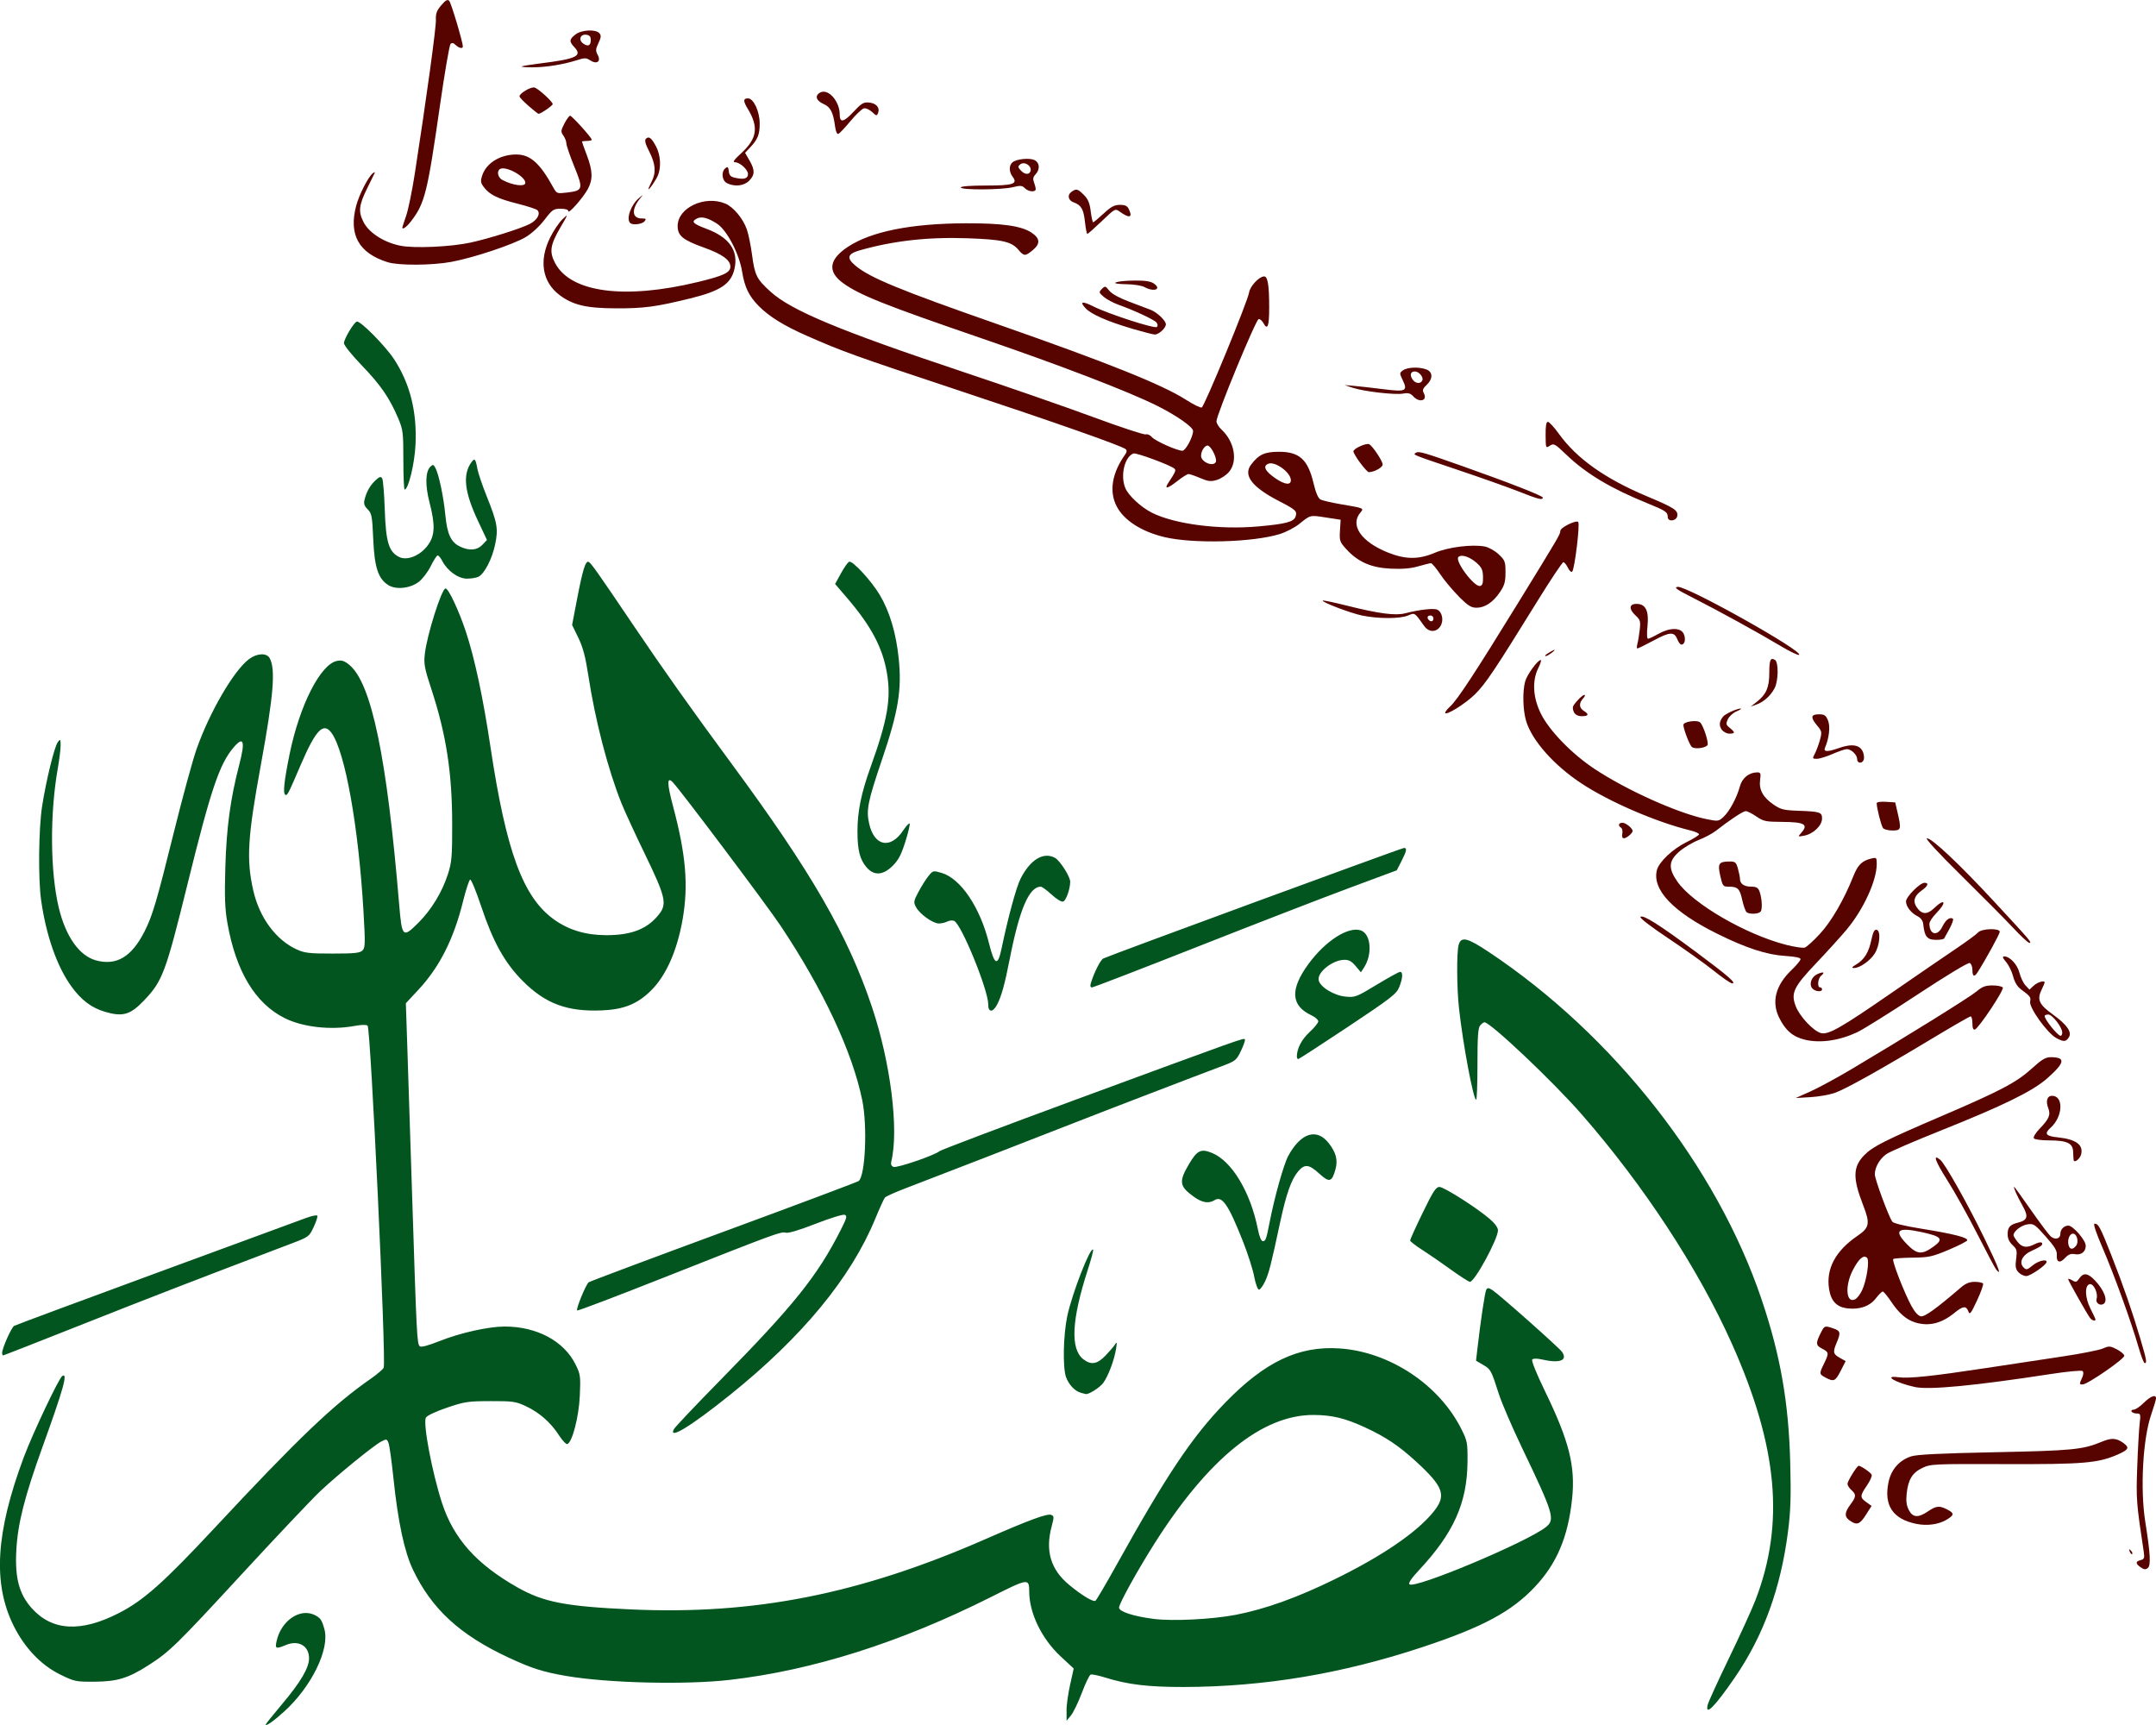
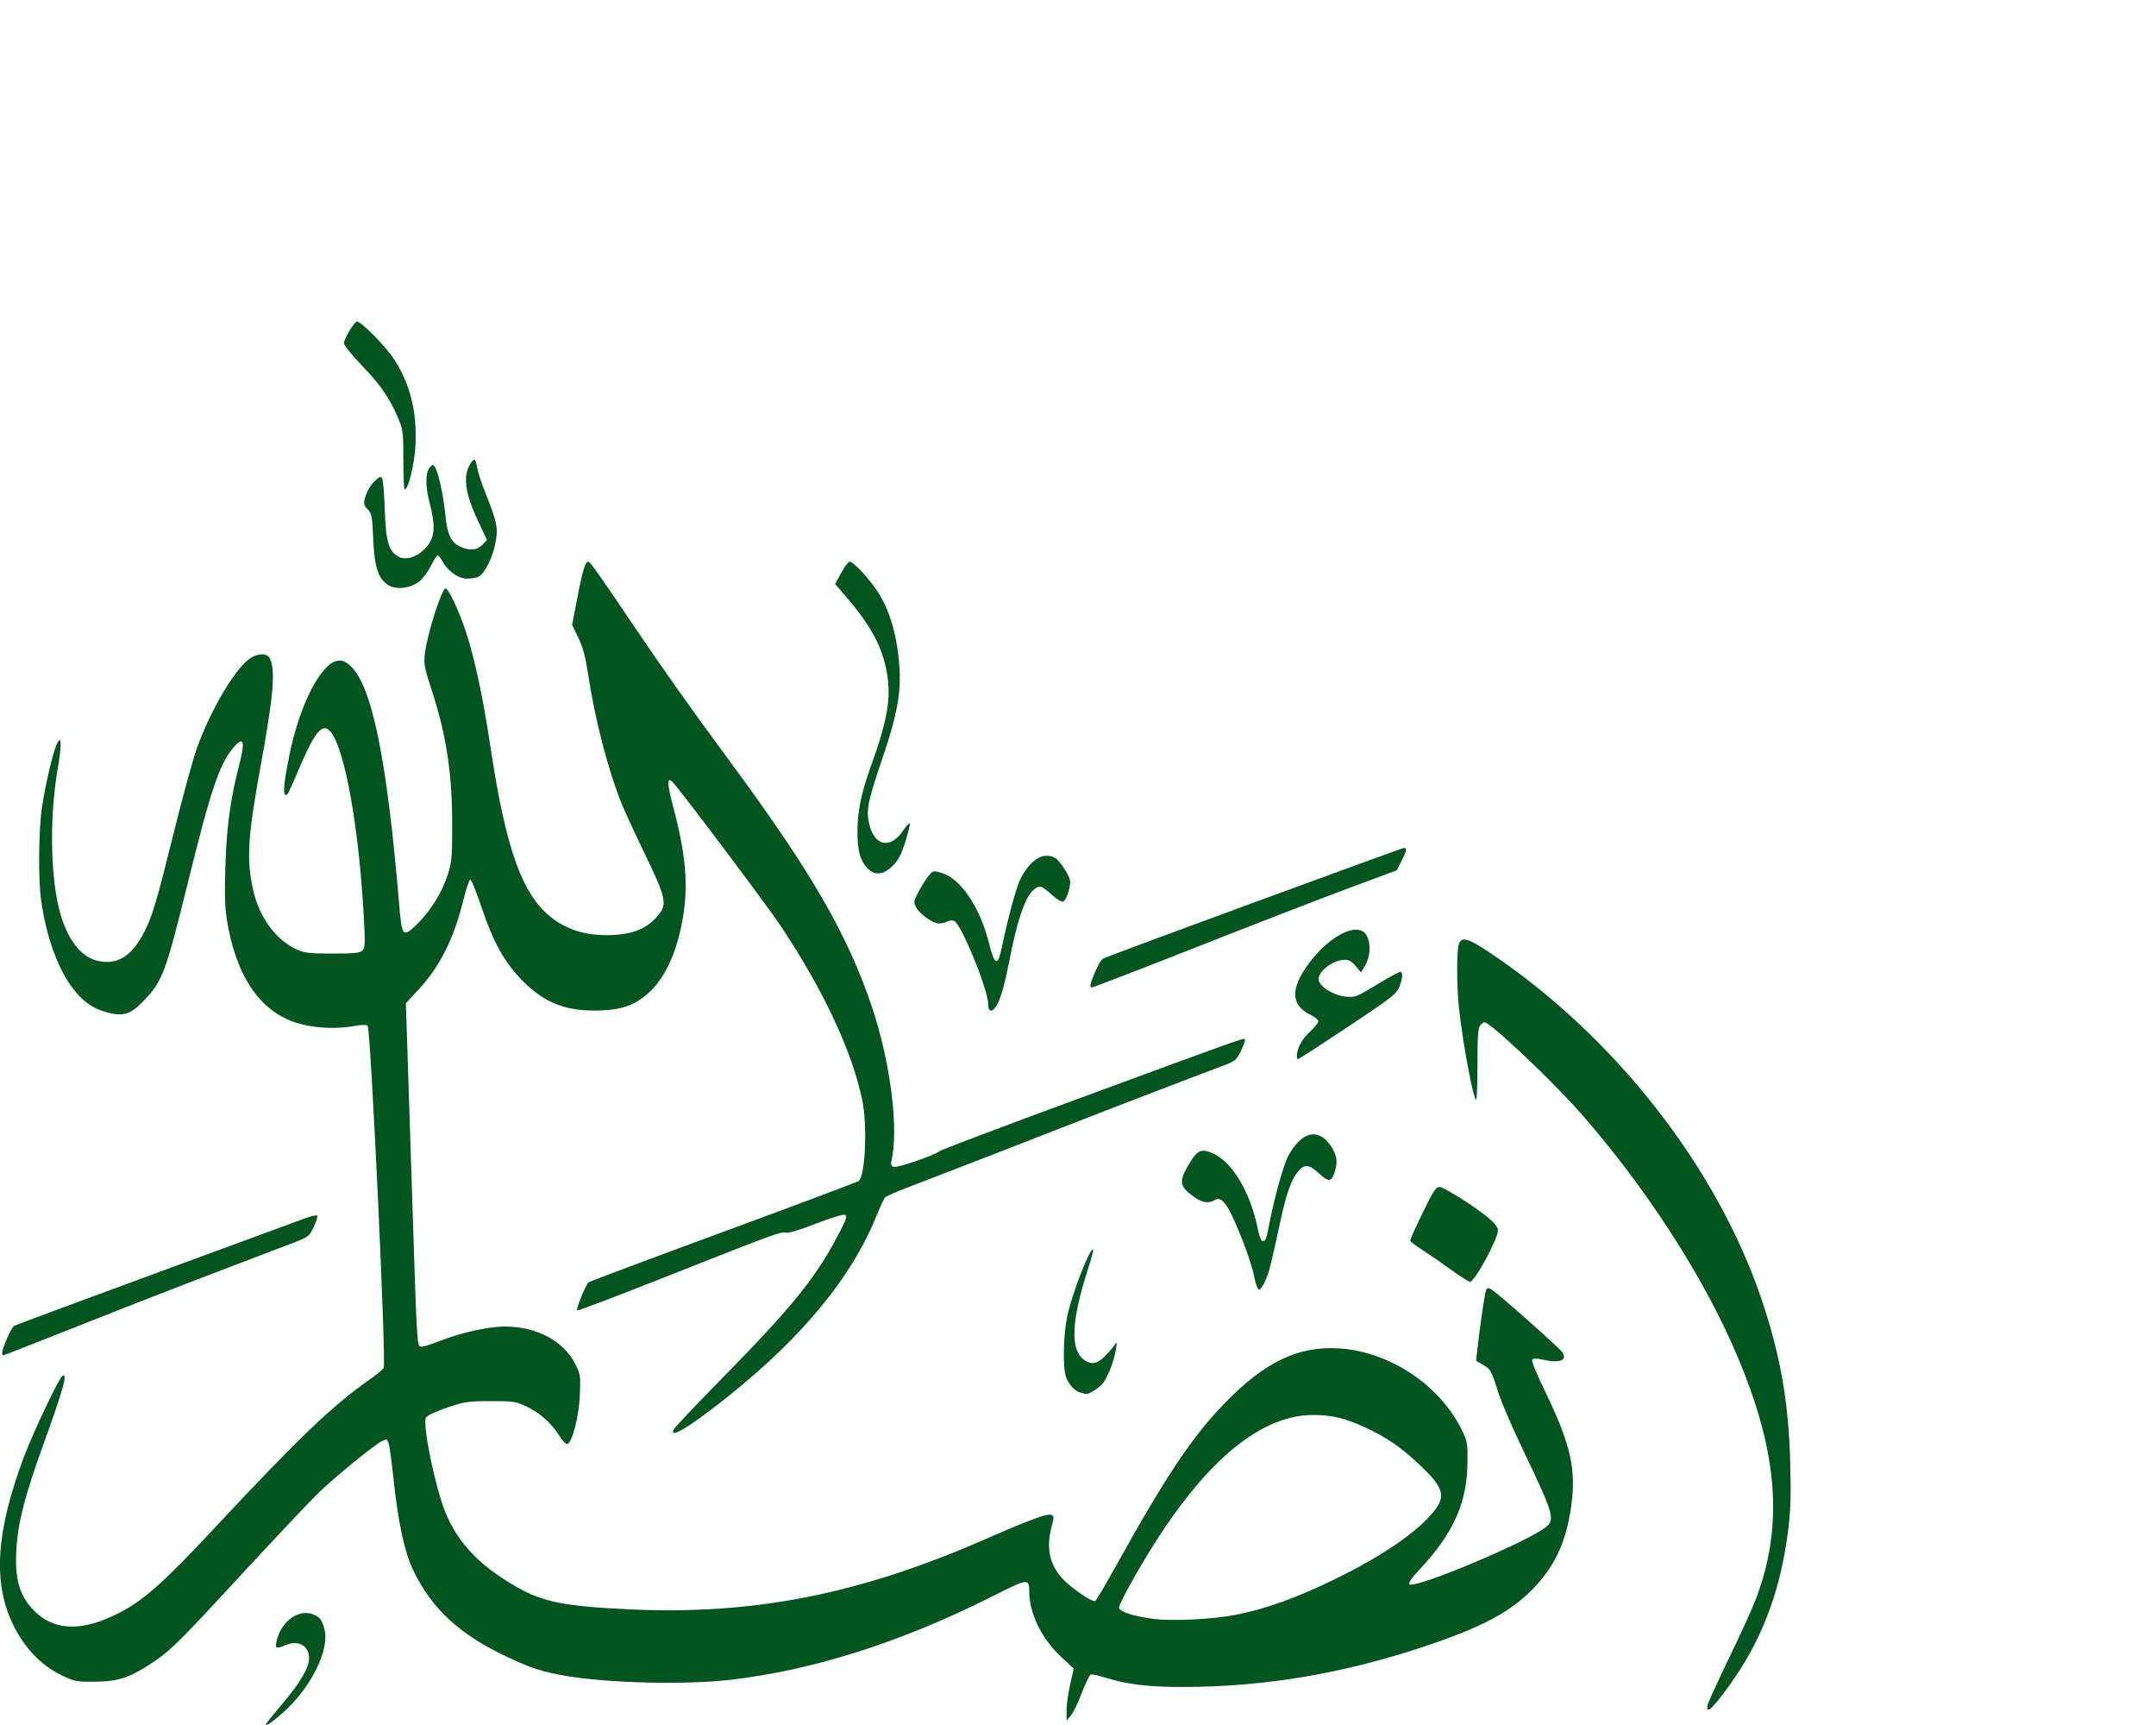
<svg xmlns="http://www.w3.org/2000/svg" id="svg1574" version="1.1" viewBox="0 0 79.375 63.5" height="240" width="300">
  <defs id="defs1568" />
  <g transform="translate(-100.417,-147.379)" id="layer1">
    <path style="fill:#02551f;fill-opacity:1;stroke-width:0.283" d="m 110.199,210.862 c 0,-0.02 0.267,-0.353 0.594,-0.741 0.691,-0.819 1.002,-1.346 1.002,-1.697 0,-0.459 -0.387,-0.683 -0.849,-0.491 -0.369,0.153 -0.405,0.14 -0.35,-0.124 0.162,-0.772 0.874,-1.257 1.423,-0.97 0.199,0.104 0.247,0.176 0.341,0.511 0.204,0.732 -0.474,2.121 -1.481,3.034 -0.387,0.351 -0.68,0.557 -0.68,0.478 z m 29.481,-0.503 c -5.3e-4,-0.196 0.059,-0.627 0.133,-0.958 l 0.133,-0.601 -0.485,-0.451 c -0.691,-0.643 -1.149,-1.585 -1.152,-2.372 -0.002,-0.508 -0.023,-0.505 -1.412,0.193 -3.328,1.673 -6.57,2.7 -9.622,3.049 -1.631,0.186 -4.462,0.118 -6.008,-0.145 -0.851,-0.145 -1.261,-0.275 -2.118,-0.673 -1.792,-0.832 -2.834,-1.786 -3.525,-3.231 -0.318,-0.663 -0.555,-1.771 -0.72,-3.357 -0.066,-0.633 -0.148,-1.224 -0.183,-1.314 -0.059,-0.153 -0.075,-0.156 -0.262,-0.059 -0.286,0.149 -1.615,1.231 -2.26,1.84 -0.303,0.287 -1.602,1.66 -2.886,3.052 -2.396,2.598 -2.652,2.849 -3.425,3.344 -0.746,0.478 -1.154,0.604 -1.984,0.609 -0.695,0.005 -0.743,-0.006 -1.271,-0.264 -0.702,-0.344 -1.308,-0.979 -1.714,-1.795 -0.774,-1.557 -0.66,-3.437 0.375,-6.207 0.331,-0.885 1.292,-2.912 1.417,-2.989 0.212,-0.13 0.047,0.461 -0.723,2.596 -0.67,1.859 -0.916,2.83 -0.97,3.822 -0.055,1.012 0.102,1.607 0.56,2.123 0.754,0.849 1.815,0.909 3.231,0.18 0.899,-0.463 1.641,-1.123 3.508,-3.125 3.079,-3.301 4.369,-4.534 5.741,-5.487 0.244,-0.17 0.463,-0.356 0.485,-0.414 0.097,-0.251 -0.478,-12.476 -0.592,-12.589 -0.041,-0.041 -0.227,-0.037 -0.485,0.01 -0.875,0.16 -1.901,0.045 -2.568,-0.288 -1.085,-0.542 -1.795,-1.72 -2.108,-3.498 -0.093,-0.527 -0.109,-0.952 -0.077,-2.055 0.042,-1.462 0.186,-2.523 0.511,-3.77 0.229,-0.878 0.164,-1.079 -0.208,-0.641 -0.52,0.613 -0.834,1.542 -1.683,4.981 -0.821,3.325 -0.928,3.613 -1.619,4.338 -0.5,0.525 -0.783,0.605 -1.44,0.409 -0.494,-0.147 -0.872,-0.435 -1.234,-0.939 -0.528,-0.734 -0.923,-1.863 -1.109,-3.166 -0.111,-0.782 -0.092,-2.629 0.036,-3.455 0.147,-0.951 0.454,-2.203 0.579,-2.366 0.093,-0.122 0.101,-0.113 0.103,0.117 10e-4,0.137 -0.045,0.517 -0.103,0.845 -0.297,1.677 -0.282,3.817 0.036,5.138 0.255,1.057 0.754,1.765 1.364,1.934 0.756,0.209 1.319,-0.126 1.792,-1.063 0.296,-0.587 0.442,-1.081 1.08,-3.651 0.317,-1.279 0.693,-2.655 0.835,-3.059 0.476,-1.355 1.367,-2.888 1.925,-3.31 0.299,-0.227 0.657,-0.244 0.769,-0.038 0.221,0.41 0.142,1.367 -0.325,3.92 -0.49,2.678 -0.539,3.488 -0.28,4.63 0.225,0.995 0.83,1.817 1.594,2.167 0.296,0.136 0.464,0.155 1.325,0.155 0.807,0 1.007,-0.021 1.101,-0.114 0.103,-0.102 0.106,-0.256 0.036,-1.462 -0.181,-3.088 -0.671,-5.833 -1.167,-6.535 -0.3,-0.425 -0.579,-0.142 -1.134,1.146 -0.485,1.129 -0.503,1.163 -0.579,1.116 -0.087,-0.053 -0.039,-0.508 0.158,-1.476 0.367,-1.811 1.142,-3.336 1.755,-3.45 0.172,-0.032 0.271,0.001 0.453,0.153 0.812,0.677 1.377,3.397 1.828,8.802 0.103,1.229 0.133,1.258 0.704,0.691 0.479,-0.476 0.882,-1.138 1.092,-1.795 0.142,-0.444 0.159,-0.649 0.157,-1.854 -0.003,-1.887 -0.219,-3.284 -0.765,-4.95 -0.257,-0.784 -0.285,-0.935 -0.242,-1.308 0.079,-0.696 0.621,-2.405 0.763,-2.405 0.108,0 0.495,0.826 0.75,1.598 0.323,0.978 0.631,2.421 0.9,4.214 0.583,3.887 1.203,5.565 2.356,6.384 0.536,0.381 1.168,0.568 1.915,0.568 0.947,0 1.538,-0.24 1.958,-0.796 0.277,-0.366 0.207,-0.65 -0.535,-2.179 -0.357,-0.736 -0.747,-1.582 -0.867,-1.88 -0.501,-1.253 -0.969,-3.055 -1.223,-4.718 -0.104,-0.678 -0.197,-1.029 -0.367,-1.378 l -0.228,-0.469 0.187,-0.975 c 0.201,-1.046 0.305,-1.386 0.415,-1.349 0.085,0.028 0.324,0.364 1.617,2.281 1.154,1.709 2.121,3.073 3.654,5.153 2.943,3.991 4.283,6.314 5.169,8.961 0.684,2.045 0.993,4.507 0.71,5.674 -0.026,0.108 0,0.174 0.081,0.205 0.126,0.048 1.507,-0.424 1.693,-0.579 0.059,-0.049 2.308,-0.9 4.997,-1.89 6.258,-2.305 6.207,-2.286 6.246,-2.225 0.018,0.029 -0.047,0.218 -0.144,0.42 -0.168,0.35 -0.202,0.378 -0.695,0.562 -0.828,0.309 -4.467,1.706 -5.371,2.062 -1.204,0.474 -5.455,2.123 -6.275,2.434 -0.387,0.147 -0.733,0.302 -0.769,0.346 -0.036,0.044 -0.197,0.396 -0.357,0.784 -0.892,2.167 -2.688,4.345 -5.334,6.47 -1.449,1.164 -2.298,1.682 -2.074,1.267 0.043,-0.08 0.805,-0.884 1.693,-1.788 2.722,-2.77 3.586,-3.846 4.446,-5.541 0.224,-0.44 0.245,-0.521 0.147,-0.559 -0.063,-0.024 -0.545,0.125 -1.07,0.33 -0.602,0.235 -1.009,0.357 -1.099,0.329 -0.167,-0.053 -0.402,0.034 -4.57,1.683 -1.692,0.669 -3.093,1.201 -3.113,1.181 -0.05,-0.05 0.322,-0.958 0.426,-1.038 0.046,-0.035 2.284,-0.874 4.972,-1.864 2.689,-0.99 4.925,-1.829 4.969,-1.865 0.245,-0.201 0.325,-2.023 0.131,-2.973 -0.366,-1.786 -1.435,-4.068 -3.014,-6.434 -0.496,-0.744 -3.654,-4.946 -3.957,-5.266 -0.223,-0.236 -0.222,0.027 0.005,0.878 0.474,1.784 0.57,2.904 0.355,4.148 -0.201,1.161 -0.608,2.082 -1.162,2.632 -0.505,0.501 -1.004,0.702 -1.822,0.735 -1.275,0.051 -2.073,-0.248 -2.909,-1.088 -0.659,-0.662 -1.089,-1.435 -1.52,-2.727 -0.188,-0.563 -0.373,-1.014 -0.411,-1.001 -0.038,0.013 -0.157,0.374 -0.263,0.803 -0.344,1.388 -0.865,2.419 -1.645,3.255 l -0.46,0.494 0.047,1.404 c 0.026,0.772 0.111,3.393 0.189,5.825 0.161,5.019 0.175,5.298 0.274,5.397 0.048,0.048 0.293,-0.017 0.737,-0.192 0.762,-0.302 1.787,-0.531 2.384,-0.533 1.187,-0.003 2.19,0.533 2.617,1.397 0.18,0.364 0.189,0.433 0.157,1.152 -0.035,0.775 -0.279,1.718 -0.461,1.778 -0.044,0.015 -0.183,-0.134 -0.31,-0.329 -0.304,-0.47 -0.722,-0.836 -1.218,-1.067 -0.37,-0.172 -0.479,-0.188 -1.303,-0.185 -0.828,0.002 -0.954,0.021 -1.602,0.242 -0.417,0.142 -0.732,0.291 -0.773,0.367 -0.113,0.209 0.227,2.01 0.591,3.133 0.427,1.314 1.268,2.258 2.776,3.113 0.962,0.545 1.768,0.702 4.168,0.812 4.549,0.209 8.441,-0.562 13.064,-2.586 1.626,-0.712 2.273,-0.951 2.423,-0.893 0.107,0.041 0.108,0.081 0.016,0.424 -0.241,0.899 -0.037,1.586 0.64,2.149 0.46,0.383 0.887,0.641 0.972,0.589 0.036,-0.022 0.382,-0.61 0.769,-1.306 1.854,-3.334 2.793,-4.737 4.016,-5.994 1.46,-1.502 2.699,-2.089 4.198,-1.99 1.844,0.122 3.673,1.333 4.491,2.973 0.218,0.436 0.23,0.505 0.224,1.212 -0.014,1.504 -0.512,2.614 -1.788,3.979 -0.275,0.294 -0.395,0.473 -0.349,0.519 0.186,0.184 4.316,-1.547 5.022,-2.105 0.351,-0.277 0.287,-0.487 -0.882,-2.928 -0.357,-0.745 -0.737,-1.628 -0.845,-1.961 -0.289,-0.897 -0.3,-0.918 -0.583,-1.084 l -0.261,-0.153 0.046,-0.398 c 0.125,-1.089 0.282,-2.139 0.333,-2.22 0.045,-0.073 0.091,-0.069 0.225,0.02 0.271,0.18 2.445,2.109 2.558,2.269 0.226,0.32 -0.074,0.436 -0.737,0.284 -0.176,-0.041 -0.313,-0.041 -0.354,-4e-5 -0.041,0.041 0.144,0.5 0.479,1.191 0.88,1.814 1.111,2.738 0.987,3.934 -0.147,1.405 -0.561,2.386 -1.373,3.248 -0.859,0.912 -1.923,1.482 -4.145,2.218 -2.954,0.979 -5.825,1.458 -8.771,1.465 -1.321,0.003 -2.076,-0.088 -2.924,-0.354 -0.236,-0.074 -0.467,-0.12 -0.512,-0.103 -0.045,0.017 -0.19,0.318 -0.322,0.668 -0.132,0.35 -0.313,0.726 -0.402,0.834 l -0.162,0.197 -8e-4,-0.357 z m 6.217,-3.533 c 1.09,-0.209 2.275,-0.633 3.664,-1.314 1.757,-0.86 3.027,-1.729 3.638,-2.489 0.478,-0.594 0.367,-0.911 -0.646,-1.84 -0.639,-0.586 -1.133,-0.916 -1.9,-1.268 -0.722,-0.331 -1.196,-0.445 -1.87,-0.449 -1.889,-0.01 -3.877,1.596 -5.868,4.741 -0.629,0.994 -1.299,2.206 -1.299,2.351 0,0.148 0.537,0.322 1.28,0.416 0.7,0.088 2.135,0.017 2.999,-0.148 z m 17.393,3.302 c 0.026,-0.108 0.382,-0.886 0.79,-1.729 0.408,-0.843 0.843,-1.798 0.968,-2.123 1.081,-2.818 0.82,-5.648 -0.868,-9.428 -1.231,-2.757 -3.247,-5.835 -5.533,-8.45 -1.06,-1.213 -3.357,-3.387 -3.579,-3.387 -0.033,0 -0.105,0.053 -0.159,0.118 -0.076,0.091 -0.099,0.422 -0.098,1.426 0,0.719 -0.021,1.308 -0.048,1.308 -0.103,0 -0.489,-2.057 -0.632,-3.366 -0.083,-0.762 -0.09,-2.058 -0.012,-2.338 0.088,-0.317 0.318,-0.263 1.106,0.262 4.599,3.06 8.397,7.899 10.05,12.803 0.691,2.05 0.994,3.784 1.051,6.009 0.032,1.245 0.015,1.767 -0.083,2.531 -0.267,2.084 -0.904,3.832 -1.952,5.36 -0.745,1.086 -1.112,1.454 -1.002,1.004 z m -23.074,-11.478 c -0.22,-0.053 -0.453,-0.298 -0.554,-0.583 -0.125,-0.353 -0.099,-1.555 0.048,-2.244 0.178,-0.834 0.845,-2.549 0.95,-2.444 0.019,0.019 -0.068,0.35 -0.193,0.735 -0.599,1.847 -0.653,2.922 -0.167,3.301 0.281,0.219 0.506,0.185 0.805,-0.122 0.144,-0.148 0.303,-0.332 0.353,-0.41 0.081,-0.124 0.086,-0.106 0.048,0.144 -0.064,0.41 -0.282,0.995 -0.468,1.254 -0.128,0.179 -0.563,0.452 -0.658,0.413 -0.011,-0.005 -0.085,-0.024 -0.164,-0.043 z m -39.721,-1.47 c 0,-0.167 0.342,-0.935 0.442,-0.993 0.053,-0.031 2.41,-0.907 5.237,-1.946 2.827,-1.04 5.309,-1.953 5.515,-2.028 0.206,-0.076 0.39,-0.113 0.41,-0.082 0.019,0.031 -0.041,0.219 -0.134,0.417 -0.166,0.356 -0.179,0.365 -0.841,0.616 -3.463,1.315 -5.229,1.997 -7.688,2.973 -1.579,0.626 -2.886,1.138 -2.906,1.138 -0.019,0 -0.035,-0.043 -0.035,-0.095 z m 46.097,-2.805 c -0.05,-0.262 -0.233,-0.836 -0.406,-1.276 -0.539,-1.368 -0.774,-1.713 -1.048,-1.543 -0.224,0.139 -0.459,0.1 -0.773,-0.126 -0.529,-0.38 -0.555,-0.553 -0.178,-1.193 0.304,-0.516 0.445,-0.584 0.854,-0.415 0.731,0.302 1.414,1.441 1.685,2.806 0.053,0.27 0.124,0.44 0.181,0.44 0.105,0 0.13,-0.069 0.248,-0.677 0.186,-0.957 0.524,-2.159 0.695,-2.471 0.465,-0.848 1.051,-1.025 1.493,-0.45 0.262,0.34 0.332,0.613 0.243,0.942 -0.131,0.485 -0.225,0.512 -0.595,0.174 -0.386,-0.353 -0.542,-0.37 -0.784,-0.084 -0.248,0.293 -0.434,0.817 -0.658,1.86 -0.344,1.601 -0.415,1.881 -0.558,2.188 -0.078,0.167 -0.179,0.303 -0.225,0.303 -0.046,0 -0.124,-0.214 -0.175,-0.476 z m 7.23,-0.267 c -0.346,-0.25 -0.823,-0.578 -1.06,-0.729 -0.237,-0.151 -0.431,-0.303 -0.431,-0.337 0,-0.034 0.207,-0.491 0.462,-1.016 0.38,-0.784 0.49,-0.954 0.616,-0.954 0.169,0 1.367,0.761 1.851,1.176 0.187,0.16 0.306,0.323 0.306,0.419 0,0.322 -0.859,1.902 -1.032,1.898 -0.045,-10e-4 -0.365,-0.206 -0.711,-0.456 z m -5.661,-7.832 c 0.001,-0.296 0.179,-0.638 0.468,-0.903 0.177,-0.162 0.322,-0.341 0.322,-0.397 0,-0.056 -0.114,-0.156 -0.252,-0.221 -0.762,-0.359 -0.795,-0.955 -0.107,-1.894 0.623,-0.85 1.469,-1.391 1.927,-1.231 0.373,0.13 0.434,0.882 0.111,1.373 l -0.11,0.168 -0.196,-0.233 c -0.15,-0.178 -0.249,-0.231 -0.427,-0.226 -0.423,0.012 -0.976,0.449 -0.934,0.738 0.037,0.252 0.556,0.575 0.992,0.616 0.352,0.034 0.4,0.015 1.148,-0.438 0.429,-0.26 0.816,-0.473 0.86,-0.473 0.113,0 0.099,0.235 -0.033,0.563 -0.101,0.251 -0.301,0.405 -1.89,1.463 -0.978,0.651 -1.8,1.183 -1.828,1.183 -0.028,0 -0.051,-0.04 -0.05,-0.089 z m -11.36,-1.916 c 0,-0.54 -0.999,-2.985 -1.261,-3.084 -0.064,-0.024 -0.176,-0.012 -0.25,0.027 -0.074,0.039 -0.212,0.071 -0.308,0.071 -0.221,0 -0.702,-0.344 -0.84,-0.6 -0.098,-0.182 -0.091,-0.223 0.09,-0.565 0.107,-0.203 0.272,-0.463 0.365,-0.579 0.167,-0.207 0.175,-0.209 0.485,-0.118 0.704,0.206 1.419,1.267 1.746,2.592 0.201,0.811 0.322,0.863 0.461,0.197 0.242,-1.161 0.544,-2.269 0.702,-2.579 0.358,-0.7 0.838,-0.992 1.261,-0.767 0.185,0.098 0.566,0.692 0.565,0.882 -5.3e-4,0.264 -0.15,0.688 -0.257,0.729 -0.061,0.023 -0.237,-0.081 -0.425,-0.254 -0.176,-0.161 -0.356,-0.293 -0.399,-0.293 -0.432,0 -0.784,0.82 -1.148,2.674 -0.181,0.923 -0.302,1.361 -0.462,1.667 -0.153,0.294 -0.328,0.295 -0.328,0 z m 3.778,-0.793 c 0.12,-0.393 0.35,-0.849 0.456,-0.904 0.198,-0.103 10.992,-4.07 11.074,-4.07 0.117,0 0.094,0.114 -0.096,0.486 l -0.173,0.338 -1.786,0.664 c -0.982,0.365 -3.487,1.335 -5.566,2.155 -2.079,0.82 -3.82,1.491 -3.869,1.491 -0.059,0 -0.073,-0.054 -0.041,-0.16 z m -8.262,-4.263 c -0.246,-0.29 -0.332,-0.632 -0.332,-1.33 -5.3e-4,-0.716 0.14,-1.405 0.477,-2.34 0.635,-1.76 0.771,-2.549 0.605,-3.498 -0.162,-0.927 -0.581,-1.714 -1.454,-2.733 l -0.451,-0.527 0.217,-0.395 c 0.119,-0.217 0.255,-0.408 0.303,-0.424 0.127,-0.042 0.814,0.703 1.12,1.215 0.368,0.615 0.605,1.408 0.702,2.352 0.118,1.146 -0.014,1.946 -0.614,3.713 -0.525,1.547 -0.589,1.862 -0.474,2.364 0.189,0.832 0.784,0.95 1.252,0.249 0.109,-0.163 0.216,-0.279 0.238,-0.257 0.022,0.022 -0.048,0.32 -0.156,0.664 -0.152,0.484 -0.257,0.685 -0.468,0.894 -0.358,0.355 -0.691,0.373 -0.963,0.054 z M 114.708,168.914 c -0.369,-0.234 -0.505,-0.652 -0.55,-1.692 -0.037,-0.843 -0.056,-0.946 -0.204,-1.093 -0.124,-0.123 -0.152,-0.208 -0.116,-0.356 0.07,-0.29 0.207,-0.532 0.408,-0.717 0.141,-0.13 0.192,-0.146 0.24,-0.071 0.034,0.052 0.078,0.576 0.097,1.164 0.04,1.19 0.151,1.55 0.534,1.736 0.294,0.143 0.776,-0.056 1.053,-0.436 0.261,-0.357 0.276,-0.739 0.06,-1.574 -0.164,-0.633 -0.153,-1.132 0.028,-1.311 0.097,-0.096 0.117,-0.092 0.188,0.038 0.127,0.235 0.303,1.069 0.367,1.739 0.068,0.707 0.206,1 0.546,1.161 0.341,0.16 0.623,0.136 0.818,-0.069 l 0.168,-0.177 -0.328,-0.696 c -0.499,-1.059 -0.573,-1.699 -0.251,-2.156 0.126,-0.178 0.158,-0.144 0.229,0.242 0.028,0.154 0.178,0.596 0.333,0.982 0.401,0.999 0.439,1.216 0.317,1.797 -0.111,0.526 -0.388,1.066 -0.608,1.182 -0.075,0.04 -0.267,0.073 -0.427,0.073 -0.323,0 -0.719,-0.283 -0.911,-0.652 -0.058,-0.112 -0.134,-0.203 -0.168,-0.203 -0.034,0 -0.149,0.177 -0.255,0.393 -0.107,0.216 -0.306,0.478 -0.443,0.581 -0.323,0.244 -0.84,0.297 -1.126,0.116 z m 0.559,-4.602 c 0,-1.016 -0.013,-1.117 -0.19,-1.535 -0.319,-0.751 -0.643,-1.222 -1.338,-1.944 -0.379,-0.395 -0.663,-0.749 -0.659,-0.825 0.007,-0.162 0.361,-0.754 0.472,-0.791 0.127,-0.042 1.057,0.899 1.38,1.395 0.585,0.901 0.842,1.933 0.782,3.148 -0.034,0.699 -0.264,1.64 -0.4,1.64 -0.026,2e-5 -0.047,-0.489 -0.047,-1.087 z" id="path7490" />
-     <path style="fill:#570400;fill-opacity:1;stroke-width:0.283" d="m 179.23,205.076 c -0.198,-0.137 -0.199,-0.216 -0.003,-0.267 0.133,-0.035 0.148,-0.076 0.113,-0.311 -0.272,-1.794 -0.282,-1.932 -0.239,-3.124 0.024,-0.667 0.064,-1.381 0.089,-1.587 0.042,-0.345 0.034,-0.374 -0.103,-0.374 -0.082,0 -0.169,-0.032 -0.193,-0.071 -0.025,-0.039 0.009,-0.071 0.075,-0.071 0.066,0 0.233,-0.112 0.371,-0.25 0.252,-0.25 0.453,-0.323 0.453,-0.166 0,0.046 -0.079,0.311 -0.175,0.588 -0.311,0.897 -0.413,2.747 -0.22,3.963 0.187,1.174 0.21,1.597 0.093,1.693 -0.082,0.067 -0.137,0.062 -0.261,-0.024 z m -0.404,-0.579 c -0.039,-0.102 -0.031,-0.11 0.04,-0.04 0.049,0.048 0.071,0.106 0.049,0.128 -0.022,0.022 -0.062,-0.018 -0.089,-0.088 z m -7.853,-1.021 c -0.87,-0.175 -1.208,-0.681 -1.028,-1.539 0.096,-0.461 0.393,-0.8 0.829,-0.946 0.204,-0.069 1.07,-0.112 3.087,-0.153 2.863,-0.059 3.237,-0.095 3.934,-0.386 0.357,-0.149 0.532,-0.14 0.783,0.037 0.251,0.177 0.217,0.252 -0.197,0.434 -0.72,0.316 -1.262,0.362 -4.154,0.352 -2.636,-0.008 -2.736,-0.004 -3.039,0.142 -0.368,0.177 -0.522,0.43 -0.576,0.951 -0.028,0.266 -0.005,0.435 0.08,0.598 0.146,0.28 0.342,0.294 0.705,0.049 0.307,-0.207 0.417,-0.218 0.707,-0.07 0.27,0.139 0.267,0.203 -0.021,0.377 -0.289,0.174 -0.715,0.234 -1.109,0.154 z m -2.45,-0.118 c -0.209,-0.144 -0.204,-0.295 0.018,-0.594 0.217,-0.292 0.222,-0.367 0.036,-0.535 -0.079,-0.071 -0.144,-0.173 -0.144,-0.227 0,-0.099 0.351,-0.665 0.412,-0.665 0.084,0 0.45,0.251 0.48,0.33 0.019,0.049 -0.06,0.227 -0.176,0.396 -0.26,0.38 -0.262,0.439 -0.021,0.613 l 0.192,0.139 -0.21,0.33 c -0.224,0.352 -0.33,0.39 -0.588,0.211 z m 2.39,-4.921 c -0.711,-0.158 -1.183,-0.436 -0.612,-0.36 0.397,0.053 1.221,-0.033 3.233,-0.338 0.891,-0.135 2.17,-0.329 2.842,-0.43 0.672,-0.101 1.331,-0.232 1.464,-0.291 0.221,-0.097 0.264,-0.095 0.503,0.028 0.144,0.074 0.27,0.18 0.282,0.237 0.022,0.109 -1.355,1.06 -1.535,1.06 -0.124,0 -0.125,-0.015 -0.018,-0.248 0.051,-0.112 0.058,-0.208 0.018,-0.245 -0.037,-0.035 -0.553,0.014 -1.181,0.11 -2.79,0.43 -4.483,0.591 -4.997,0.477 z m -3.289,-0.349 c -0.236,-0.127 -0.237,-0.137 -0.054,-0.513 0.188,-0.386 0.183,-0.421 -0.076,-0.553 -0.235,-0.12 -0.238,-0.2 -0.021,-0.622 0.114,-0.221 0.132,-0.226 0.446,-0.118 0.256,0.088 0.271,0.155 0.119,0.517 -0.15,0.356 -0.137,0.422 0.111,0.562 l 0.217,0.123 -0.183,0.359 c -0.197,0.385 -0.254,0.41 -0.558,0.246 z m 11.524,-1.118 c -0.254,-0.893 -0.904,-2.687 -1.329,-3.669 -0.236,-0.545 -0.346,-0.877 -0.29,-0.877 0.143,0 0.209,0.123 0.611,1.141 0.441,1.117 0.779,2.092 1.08,3.112 0.228,0.772 0.247,0.881 0.155,0.881 -0.032,0 -0.134,-0.265 -0.226,-0.588 z m -8.214,-0.908 c -0.323,-0.096 -0.603,-0.336 -0.88,-0.749 -0.144,-0.216 -0.289,-0.392 -0.322,-0.392 -0.033,0 -0.144,0.11 -0.247,0.244 -0.226,0.294 -0.593,0.428 -1.04,0.378 -0.412,-0.046 -0.621,-0.266 -0.691,-0.725 -0.112,-0.74 0.242,-1.397 1.048,-1.946 0.444,-0.302 0.471,-0.453 0.205,-1.136 -0.385,-0.989 -0.375,-1.405 0.044,-1.833 0.311,-0.318 0.751,-0.54 2.833,-1.433 2.18,-0.934 2.775,-1.247 3.33,-1.752 0.376,-0.342 0.512,-0.423 0.707,-0.422 0.556,0.003 0.522,0.198 -0.136,0.78 -0.531,0.47 -1.618,1.003 -3.92,1.922 -0.979,0.391 -1.878,0.78 -1.996,0.863 -0.253,0.179 -0.429,0.486 -0.429,0.749 0,0.172 0.492,1.509 0.64,1.738 0.04,0.062 0.448,0.161 1.096,0.265 1.149,0.185 1.685,0.321 1.667,0.423 -0.007,0.037 -0.314,0.195 -0.683,0.35 -0.609,0.256 -0.732,0.282 -1.334,0.289 -0.365,0.004 -0.683,0.028 -0.708,0.052 -0.056,0.056 0.406,1.245 0.672,1.73 0.127,0.231 0.25,0.364 0.35,0.378 0.142,0.02 0.566,-0.286 1.461,-1.055 0.181,-0.156 0.323,-0.214 0.517,-0.214 0.147,0 0.286,0.028 0.307,0.063 0.022,0.035 -0.078,0.315 -0.222,0.623 -0.228,0.489 -0.268,0.54 -0.32,0.4 -0.08,-0.214 -0.196,-0.201 -0.511,0.056 -0.476,0.389 -0.94,0.504 -1.437,0.355 z m -1.967,-1.177 c 0.169,-0.354 0.286,-1.106 0.186,-1.204 -0.125,-0.124 -0.305,0.033 -0.523,0.454 -0.303,0.587 -0.246,1.249 0.091,1.07 0.068,-0.036 0.178,-0.18 0.245,-0.32 z m 2.624,-1.609 c 0.39,-0.28 0.32,-0.376 -0.389,-0.533 -0.919,-0.203 -1.084,-0.085 -0.592,0.424 0.379,0.393 0.558,0.412 0.981,0.108 z m 5.777,2.625 c -0.107,-0.138 -0.811,-1.384 -0.811,-1.435 0,-0.025 0.068,-0.005 0.151,0.044 0.131,0.078 0.165,0.069 0.26,-0.071 0.151,-0.221 0.313,-0.201 0.573,0.071 0.35,0.366 0.493,0.761 0.317,0.87 -0.131,0.08 -0.3,-0.044 -0.254,-0.188 0.064,-0.199 -0.106,-0.568 -0.248,-0.542 -0.197,0.037 -0.184,0.496 0.024,0.904 0.101,0.198 0.184,0.377 0.184,0.398 0,0.071 -0.126,0.038 -0.195,-0.051 z m -2.643,-1.692 c -0.103,-0.112 -0.119,-0.21 -0.082,-0.486 0.041,-0.308 0.026,-0.364 -0.134,-0.513 -0.12,-0.112 -0.18,-0.245 -0.18,-0.397 0,-0.254 0.088,-0.354 0.375,-0.425 0.363,-0.09 0.4,-0.224 0.175,-0.624 -0.2,-0.356 -0.351,-0.694 -0.308,-0.694 0.012,0 0.288,0.382 0.613,0.848 0.325,0.466 0.653,0.903 0.728,0.971 0.162,0.145 0.358,0.095 0.358,-0.091 0,-0.163 0.135,-0.302 0.294,-0.302 0.174,0 0.641,0.539 0.641,0.74 0,0.225 -0.17,0.355 -0.406,0.31 -0.141,-0.027 -0.234,0.01 -0.356,0.141 -0.196,0.21 -0.324,0.161 -0.303,-0.115 0.012,-0.152 -0.084,-0.31 -0.413,-0.679 -0.405,-0.455 -0.441,-0.479 -0.679,-0.441 -0.225,0.035 -0.503,0.256 -0.503,0.399 0,0.029 0.067,0.138 0.149,0.242 0.168,0.212 0.341,0.235 0.636,0.084 0.197,-0.101 0.327,-0.08 0.252,0.041 -0.02,0.033 -0.18,0.122 -0.355,0.199 -0.359,0.157 -0.496,0.436 -0.307,0.624 0.094,0.093 0.132,0.084 0.325,-0.077 0.204,-0.17 0.526,-0.251 0.518,-0.129 -0.008,0.112 -0.594,0.517 -0.748,0.517 -0.088,0 -0.219,-0.063 -0.289,-0.141 z m 2.118,-0.964 c 0.125,-0.15 0.032,-0.481 -0.128,-0.451 -0.127,0.024 -0.2,0.276 -0.131,0.455 0.051,0.131 0.147,0.129 0.259,-0.004 z m -2.931,0.874 c -0.042,-0.05 -0.354,-0.637 -0.693,-1.303 -0.339,-0.666 -0.84,-1.565 -1.114,-1.996 -0.449,-0.708 -0.543,-0.983 -0.257,-0.748 0.178,0.146 1.006,1.617 1.619,2.875 0.529,1.086 0.659,1.429 0.445,1.172 z m 2.848,-4.032 c -0.006,-0.028 -0.015,-0.162 -0.018,-0.298 -0.008,-0.328 -0.215,-0.428 -0.883,-0.43 -0.294,-8e-4 -0.538,-0.035 -0.565,-0.079 -0.027,-0.043 0.065,-0.195 0.203,-0.339 0.363,-0.377 0.423,-0.52 0.326,-0.776 -0.098,-0.257 -0.037,-0.448 0.142,-0.448 0.433,0 0.401,0.767 -0.048,1.17 -0.252,0.226 -0.188,0.313 0.262,0.36 0.666,0.07 0.945,0.273 0.856,0.626 -0.043,0.169 -0.248,0.328 -0.275,0.213 z m -9.694,-2.529 c 0.297,-0.133 0.976,-0.501 1.51,-0.818 2.05,-1.218 4.361,-2.654 4.61,-2.865 0.209,-0.177 0.326,-0.221 0.589,-0.221 0.181,0 0.35,0.035 0.377,0.078 0.054,0.087 -0.888,1.503 -1.029,1.546 -0.06,0.018 -0.09,-0.056 -0.09,-0.228 0,-0.141 -0.029,-0.256 -0.065,-0.256 -0.036,0 -0.642,0.348 -1.348,0.773 -1.959,1.18 -3.259,1.906 -3.656,2.044 -0.198,0.068 -0.602,0.139 -0.899,0.156 l -0.539,0.032 z m -0.196,-1.905 c -0.446,-0.105 -0.726,-0.345 -0.957,-0.822 -0.282,-0.582 -0.123,-1.185 0.461,-1.744 0.183,-0.175 0.332,-0.355 0.332,-0.401 0,-0.053 -0.201,-0.095 -0.557,-0.117 -0.686,-0.042 -1.441,-0.288 -2.502,-0.813 -1.635,-0.809 -2.412,-1.627 -2.23,-2.348 0.076,-0.3 0.585,-0.781 1.084,-1.025 0.257,-0.125 0.467,-0.257 0.467,-0.292 0,-0.035 -0.138,-0.098 -0.306,-0.139 -1.275,-0.312 -2.999,-1.056 -4.035,-1.742 -1.004,-0.664 -1.807,-1.571 -2.023,-2.284 -0.122,-0.402 -0.139,-1.099 -0.036,-1.467 0.069,-0.247 0.461,-0.784 0.572,-0.784 0.032,0 -0.009,0.134 -0.09,0.297 -0.233,0.468 -0.198,1.085 0.095,1.677 0.311,0.626 1.139,1.48 1.97,2.031 1.184,0.786 3.084,1.639 4.12,1.85 0.436,0.089 0.453,0.087 0.636,-0.083 0.222,-0.206 0.486,-0.698 0.601,-1.12 0.084,-0.311 0.34,-0.516 0.641,-0.516 0.121,0 0.136,0.037 0.104,0.274 -0.049,0.36 0.104,0.643 0.489,0.908 0.266,0.183 0.378,0.212 0.886,0.23 0.835,0.03 0.905,0.052 0.905,0.288 0,0.256 -0.319,0.564 -0.65,0.628 -0.244,0.047 -0.246,0.045 -0.123,-0.093 0.286,-0.321 0.137,-0.407 -0.706,-0.412 -0.594,-0.003 -0.681,-0.022 -0.94,-0.2 -0.157,-0.108 -0.333,-0.196 -0.391,-0.196 -0.098,0 -0.59,0.325 -1.109,0.732 -0.119,0.093 -0.402,0.243 -0.629,0.333 -0.228,0.09 -0.549,0.283 -0.715,0.429 -0.388,0.342 -0.404,0.608 -0.066,1.096 0.568,0.819 2.526,1.956 4.02,2.335 0.3,0.076 0.603,0.12 0.673,0.098 0.07,-0.022 0.321,-0.249 0.557,-0.505 0.424,-0.459 0.885,-1.253 1.229,-2.117 0.169,-0.425 0.318,-0.573 0.666,-0.657 0.187,-0.045 0.198,-0.035 0.198,0.196 0,0.615 -0.483,1.671 -1.107,2.419 -0.208,0.25 -0.705,0.797 -1.103,1.217 -0.855,0.9 -0.96,1.119 -0.771,1.609 0.145,0.375 0.655,0.917 0.928,0.985 0.277,0.069 0.727,-0.187 2.591,-1.475 0.909,-0.628 1.978,-1.36 2.374,-1.627 0.396,-0.267 0.764,-0.537 0.818,-0.601 0.123,-0.147 0.799,-0.167 0.799,-0.025 0,0.077 -0.488,0.97 -0.809,1.479 -0.126,0.201 -0.198,0.174 -0.198,-0.076 0,-0.12 -0.045,-0.233 -0.101,-0.255 -0.058,-0.022 -0.89,0.482 -1.923,1.163 -1.002,0.661 -2,1.284 -2.217,1.386 -0.663,0.31 -1.358,0.41 -1.921,0.277 z m 9.254,-0.061 c -0.327,-0.171 -1.012,-1.124 -0.966,-1.346 0.033,-0.159 0.008,-0.191 -0.346,-0.455 -0.127,-0.094 -0.227,-0.263 -0.28,-0.469 -0.045,-0.177 -0.161,-0.415 -0.258,-0.529 -0.126,-0.149 -0.146,-0.207 -0.071,-0.207 0.209,0 0.484,0.296 0.563,0.606 0.043,0.17 0.144,0.379 0.223,0.463 l 0.144,0.154 0.159,-0.148 c 0.14,-0.13 0.401,-0.205 0.401,-0.115 0,0.018 -0.053,0.143 -0.118,0.278 -0.17,0.354 -0.085,0.537 0.422,0.901 0.511,0.368 0.708,0.646 0.589,0.833 -0.112,0.176 -0.183,0.181 -0.463,0.035 z m 0.216,-0.204 c 0,-0.191 -0.365,-0.663 -0.513,-0.663 -0.074,0 -0.134,0.025 -0.134,0.055 0,0.132 0.481,0.729 0.588,0.729 0.033,0 0.059,-0.054 0.059,-0.121 z m -9.202,-1.625 c -0.13,-0.155 -0.033,-0.427 0.187,-0.526 0.223,-0.101 0.295,-0.069 0.138,0.06 -0.122,0.1 -0.151,0.429 -0.038,0.429 0.04,0 0.072,0.032 0.072,0.071 0,0.11 -0.259,0.085 -0.359,-0.035 z m -3.631,-0.652 c -0.316,-0.254 -1.067,-0.789 -1.667,-1.189 -0.644,-0.429 -1.066,-0.753 -1.028,-0.791 0.092,-0.092 0.688,0.284 2.035,1.284 1.193,0.886 1.523,1.173 1.336,1.163 -0.056,-0.003 -0.36,-0.213 -0.676,-0.468 z m 5.251,-0.23 c 0.296,-0.179 0.458,-0.443 0.556,-0.908 0.061,-0.288 0.111,-0.384 0.193,-0.367 0.161,0.033 0.119,0.571 -0.069,0.872 -0.166,0.266 -0.551,0.536 -0.764,0.535 -0.103,0 -0.083,-0.032 0.083,-0.133 z m 5.774,-1.347 c -0.284,-0.304 -1.143,-1.17 -1.909,-1.925 -0.854,-0.842 -1.343,-1.372 -1.264,-1.372 0.188,7.8e-4 1.212,0.967 2.509,2.368 1.316,1.421 1.368,1.482 1.26,1.482 -0.043,0 -0.312,-0.249 -0.596,-0.553 z m -3.061,0.41 c -0.153,-0.063 -0.208,-0.186 -0.252,-0.569 -0.012,-0.105 -0.093,-0.212 -0.2,-0.265 -0.241,-0.118 -0.431,-0.36 -0.431,-0.547 0,-0.171 0.512,-0.687 0.682,-0.687 0.171,0 0.128,0.119 -0.103,0.282 -0.271,0.191 -0.334,0.392 -0.192,0.607 0.187,0.282 0.386,0.296 0.648,0.045 0.405,-0.389 0.477,-0.221 0.079,0.186 -0.138,0.141 -0.252,0.314 -0.252,0.383 0,0.415 0.3,0.481 0.48,0.105 0.118,-0.245 0.269,-0.358 0.383,-0.288 0.033,0.02 -0.024,0.189 -0.126,0.375 -0.102,0.186 -0.189,0.343 -0.192,0.35 -0.029,0.059 -0.399,0.075 -0.525,0.024 z m -6.747,-0.982 c -0.042,-0.029 -0.116,-0.234 -0.166,-0.456 -0.093,-0.421 -0.163,-0.488 -0.514,-0.488 -0.19,0 -0.211,-0.029 -0.294,-0.398 -0.103,-0.455 -0.056,-0.526 0.346,-0.528 0.205,-8e-4 0.238,0.028 0.305,0.266 0.041,0.147 0.075,0.317 0.075,0.378 8e-4,0.177 0.154,0.282 0.412,0.282 0.184,0 0.254,0.038 0.303,0.166 0.089,0.231 0.117,0.639 0.051,0.744 -0.06,0.096 -0.396,0.118 -0.518,0.034 z m -4.58,-2.896 c 0.018,-0.093 -0.003,-0.192 -0.046,-0.218 -0.124,-0.076 -0.092,-0.182 0.054,-0.182 0.122,0 0.371,0.204 0.371,0.304 0,0.079 -0.225,0.267 -0.319,0.267 -0.059,0 -0.081,-0.062 -0.06,-0.17 z m 9.598,-0.204 c -0.065,-0.081 -0.233,-0.74 -0.233,-0.917 0,-0.041 0.146,-0.062 0.341,-0.05 l 0.341,0.022 0.083,0.357 c 0.148,0.633 0.136,0.677 -0.182,0.677 -0.153,0 -0.311,-0.04 -0.351,-0.089 z m -0.952,-2.538 c 0,-0.158 -0.217,-0.368 -0.381,-0.368 -0.065,0 -0.301,0.08 -0.525,0.178 -0.224,0.098 -0.484,0.178 -0.579,0.178 -0.165,0 -0.168,-0.008 -0.07,-0.196 0.056,-0.108 0.14,-0.334 0.185,-0.502 0.077,-0.285 0.07,-0.321 -0.1,-0.522 -0.255,-0.3 -0.238,-0.419 0.059,-0.419 0.204,0 0.258,0.035 0.336,0.223 0.091,0.218 0.044,0.658 -0.109,1.007 -0.068,0.156 0.093,0.161 0.5,0.016 0.494,-0.176 0.795,-0.125 0.902,0.154 0.035,0.092 0.046,0.216 0.023,0.276 -0.059,0.152 -0.242,0.134 -0.242,-0.024 z m -6.098,-0.46 c -0.093,-0.111 -0.3,-0.663 -0.3,-0.799 0,-0.125 0.516,-0.198 0.622,-0.088 0.125,0.13 0.328,0.779 0.262,0.84 -0.125,0.115 -0.501,0.145 -0.584,0.047 z m 1.111,-0.629 c -0.106,-0.15 -0.09,-0.298 0.05,-0.477 0.079,-0.101 0.518,-0.301 0.65,-0.296 0.045,10e-4 -0.024,0.048 -0.153,0.103 -0.128,0.055 -0.273,0.186 -0.321,0.291 -0.077,0.168 -0.069,0.205 0.072,0.318 0.204,0.164 0.201,0.212 -0.017,0.212 -0.097,0 -0.223,-0.067 -0.282,-0.151 z m -5.438,-0.635 c -0.043,-0.079 -0.055,-0.184 -0.028,-0.232 0.093,-0.162 0.341,-0.409 0.412,-0.409 0.039,0 0.017,0.059 -0.049,0.13 -0.159,0.175 -0.15,0.348 0.025,0.457 0.203,0.126 0.178,0.197 -0.069,0.197 -0.14,0 -0.24,-0.049 -0.291,-0.144 z m -4.744,0.015 c 0,-0.033 0.084,-0.138 0.187,-0.233 0.267,-0.247 0.901,-1.212 2.478,-3.774 1.525,-2.478 1.576,-2.564 1.577,-2.69 8.1e-4,-0.119 0.576,-0.404 0.656,-0.325 0.073,0.072 -0.129,1.734 -0.221,1.828 -0.033,0.033 -0.104,-0.031 -0.158,-0.143 -0.054,-0.112 -0.129,-0.203 -0.167,-0.203 -0.038,0 -0.466,0.642 -0.951,1.426 -1.572,2.541 -1.911,3.049 -2.3,3.434 -0.358,0.355 -1.1,0.813 -1.1,0.68 z m 11.486,-0.41 c 0.339,-0.269 0.448,-0.526 0.448,-1.058 0,-0.477 0.044,-0.576 0.211,-0.474 0.135,0.083 0.125,0.772 -0.015,1.038 -0.146,0.278 -0.396,0.505 -0.664,0.602 l -0.216,0.078 z m -7.748,-1.746 c 0.249,-0.168 0.391,-0.217 0.216,-0.074 -0.099,0.08 -0.212,0.146 -0.252,0.146 -0.04,2.8e-4 -0.023,-0.032 0.036,-0.072 z m 8.622,-0.295 c -0.812,-0.486 -2.317,-1.313 -3.236,-1.779 -0.611,-0.309 -0.714,-0.384 -0.561,-0.403 0.334,-0.041 4.663,2.385 4.468,2.504 -0.036,0.022 -0.339,-0.123 -0.672,-0.322 z m -5.285,-0.076 c 0.026,-0.088 0.065,-0.321 0.088,-0.517 0.036,-0.319 0.021,-0.375 -0.146,-0.529 -0.261,-0.241 -0.249,-0.433 0.027,-0.433 0.339,0 0.464,0.254 0.405,0.822 -0.028,0.269 -0.02,0.461 0.019,0.461 0.037,0 0.207,-0.08 0.379,-0.177 0.422,-0.239 0.826,-0.242 0.935,-0.005 0.086,0.186 0.042,0.397 -0.082,0.397 -0.042,0 -0.107,-0.081 -0.145,-0.18 -0.115,-0.301 -0.273,-0.297 -0.87,0.024 -0.305,0.164 -0.578,0.298 -0.605,0.298 -0.028,0 -0.029,-0.072 -0.003,-0.16 z m -7.845,-0.663 c -0.364,-0.512 -0.338,-0.495 -0.604,-0.386 -0.296,0.122 -1.092,0.121 -1.682,-8.5e-4 -0.43,-0.089 -1.502,-0.497 -1.448,-0.551 0.016,-0.016 0.418,0.069 0.893,0.188 1.17,0.293 1.777,0.373 2.137,0.281 0.546,-0.14 1.067,-0.197 1.191,-0.131 0.184,0.098 0.237,0.41 0.105,0.611 -0.151,0.228 -0.425,0.223 -0.591,-0.011 z m 0.338,-0.282 c 0,-0.059 -0.049,-0.107 -0.108,-0.107 -0.112,0 -0.143,0.084 -0.06,0.166 0.083,0.082 0.168,0.052 0.168,-0.059 z m 0.941,-0.802 c -0.227,-0.226 -0.537,-0.595 -0.687,-0.82 -0.151,-0.226 -0.305,-0.41 -0.343,-0.41 -0.038,0 -0.248,0.052 -0.468,0.115 -0.28,0.081 -0.584,0.106 -1.018,0.086 -0.72,-0.034 -1.204,-0.248 -1.635,-0.721 -0.237,-0.26 -0.253,-0.306 -0.23,-0.679 l 0.024,-0.4 -0.539,-0.083 c -0.598,-0.092 -0.564,-0.1 -0.986,0.239 -0.167,0.134 -0.49,0.301 -0.719,0.372 -0.994,0.306 -3.19,0.363 -4.245,0.11 -0.847,-0.203 -1.49,-0.618 -1.757,-1.134 -0.285,-0.551 -0.172,-1.226 0.319,-1.914 0.057,-0.079 0.063,-0.145 0.017,-0.186 -0.134,-0.12 -2.535,-0.965 -6.217,-2.187 -3.756,-1.246 -4.211,-1.41 -5.508,-1.981 -0.851,-0.374 -1.393,-0.708 -1.778,-1.094 -0.369,-0.37 -0.529,-0.698 -0.623,-1.281 -0.105,-0.655 -0.56,-1.524 -0.92,-1.758 -0.335,-0.218 -0.575,-0.28 -0.744,-0.191 -0.221,0.117 -0.154,0.187 0.372,0.386 0.827,0.313 1.163,0.8 1.013,1.463 -0.127,0.559 -0.511,0.817 -1.633,1.092 -1.263,0.31 -1.694,0.368 -2.725,0.365 -1.1,-0.004 -1.594,-0.12 -2.086,-0.492 -0.634,-0.48 -0.763,-1.267 -0.345,-2.11 0.126,-0.255 0.331,-0.559 0.454,-0.676 0.222,-0.211 0.222,-0.208 -0.07,0.292 -0.38,0.651 -0.418,0.898 -0.204,1.312 0.567,1.093 2.557,1.359 5.263,0.704 0.949,-0.23 1.194,-0.346 1.194,-0.566 0,-0.244 -0.299,-0.459 -0.973,-0.701 -0.78,-0.28 -0.968,-0.434 -0.968,-0.795 0,-0.669 0.996,-1.139 1.751,-0.826 0.302,0.125 0.659,0.553 0.798,0.958 0.06,0.173 0.145,0.592 0.19,0.931 0.101,0.758 0.168,0.891 0.684,1.359 0.76,0.689 2.561,1.44 7.037,2.933 1.661,0.554 3.841,1.311 4.844,1.682 1.004,0.371 1.872,0.656 1.929,0.635 0.058,-0.022 0.158,0.022 0.224,0.098 0.124,0.144 0.93,0.504 1.127,0.504 0.116,0 0.39,-0.507 0.392,-0.728 0.002,-0.144 -0.608,-0.57 -1.332,-0.931 -1.047,-0.522 -3.525,-1.475 -6.462,-2.482 -3.559,-1.222 -4.484,-1.59 -5.09,-2.029 -0.585,-0.423 -0.525,-0.874 0.179,-1.338 0.856,-0.564 2.325,-0.857 4.33,-0.865 1.348,-0.005 2.054,0.095 2.428,0.345 0.314,0.209 0.33,0.406 0.05,0.639 -0.282,0.235 -0.328,0.234 -0.537,-0.013 -0.253,-0.298 -0.599,-0.376 -1.88,-0.42 -1.451,-0.051 -2.719,0.092 -3.962,0.446 -0.452,0.129 -0.492,0.28 -0.151,0.565 0.531,0.443 1.623,0.893 5.237,2.156 4.036,1.411 6.061,2.222 6.92,2.773 0.276,0.177 0.541,0.308 0.588,0.29 0.102,-0.039 1.692,-3.9 1.745,-4.237 0.037,-0.233 0.372,-0.588 0.556,-0.588 0.131,0 0.183,0.331 0.183,1.15 0,0.695 -0.06,0.851 -0.216,0.562 -0.042,-0.079 -0.119,-0.143 -0.17,-0.143 -0.098,0 -1.555,3.527 -1.555,3.764 0,0.073 0.084,0.21 0.187,0.306 0.478,0.442 0.606,1.167 0.275,1.557 -0.102,0.12 -0.304,0.253 -0.449,0.296 -0.223,0.066 -0.318,0.055 -0.612,-0.07 -0.191,-0.082 -0.385,-0.148 -0.431,-0.147 -0.046,2.9e-4 -0.226,0.113 -0.4,0.25 -0.362,0.285 -0.503,0.321 -0.351,0.088 0.276,-0.422 0.301,-0.479 0.233,-0.538 -0.151,-0.131 -1.41,-0.596 -1.509,-0.558 -0.328,0.125 -0.49,0.821 -0.297,1.277 0.115,0.274 0.577,0.702 0.971,0.901 0.838,0.424 2.482,0.637 3.921,0.508 1.019,-0.091 1.312,-0.169 1.375,-0.365 0.064,-0.2 0.013,-0.246 -0.623,-0.575 -0.978,-0.505 -1.312,-0.94 -1.019,-1.329 0.285,-0.379 0.5,-0.479 1.029,-0.479 0.755,-5.6e-4 1.068,0.285 1.276,1.165 0.081,0.342 0.169,0.547 0.254,0.592 0.072,0.038 0.412,0.117 0.756,0.175 0.842,0.142 0.851,0.145 0.719,0.298 -0.405,0.468 0.02,1.086 1.018,1.483 0.641,0.255 1.127,0.256 1.716,0.005 0.487,-0.208 1.366,-0.318 1.835,-0.231 0.146,0.027 0.371,0.152 0.513,0.286 0.235,0.22 0.254,0.268 0.254,0.664 0,0.35 -0.036,0.48 -0.204,0.728 -0.255,0.376 -0.552,0.575 -0.862,0.576 -0.196,2.9e-4 -0.314,-0.074 -0.653,-0.41 z m 0.885,-0.727 c -0.006,-0.256 -0.048,-0.349 -0.233,-0.513 -0.259,-0.229 -0.562,-0.327 -0.673,-0.218 -0.143,0.142 0.581,1.111 0.798,1.067 0.086,-0.017 0.114,-0.102 0.108,-0.336 z m -7.074,-3.558 c 0,-0.282 -0.574,-0.703 -0.826,-0.607 -0.222,0.085 -0.122,0.283 0.279,0.552 0.331,0.222 0.547,0.244 0.547,0.055 z m -2.76,-0.681 c 0.043,-0.111 -0.138,-0.503 -0.269,-0.583 -0.105,-0.065 -0.277,0.162 -0.277,0.366 0,0.237 0.467,0.423 0.547,0.218 z m 16.636,2.039 c 0,-0.184 -0.076,-0.235 -0.755,-0.511 -1.35,-0.548 -2.251,-1.088 -2.976,-1.783 -0.424,-0.406 -0.465,-0.429 -0.608,-0.335 -0.152,0.099 -0.154,0.094 -0.158,-0.389 -0.003,-0.339 0.023,-0.489 0.084,-0.489 0.048,0 0.232,0.201 0.409,0.447 0.651,0.905 1.702,1.65 3.239,2.295 1.016,0.427 1.154,0.517 1.113,0.731 -0.035,0.185 -0.347,0.216 -0.347,0.035 z m -5.5,-0.947 c -0.395,-0.156 -1.398,-0.511 -2.229,-0.79 -1.705,-0.573 -1.665,-0.556 -1.542,-0.632 0.104,-0.064 0.293,-0.009 1.686,0.484 1.751,0.62 2.984,1.102 2.984,1.167 0,0.104 -0.148,0.067 -0.899,-0.229 z m -5.821,-1.045 c -0.138,-0.186 -0.251,-0.378 -0.252,-0.427 -0.002,-0.104 0.486,-0.322 0.586,-0.261 0.136,0.083 0.491,0.622 0.491,0.745 0,0.109 -0.314,0.281 -0.513,0.281 -0.033,0 -0.173,-0.152 -0.311,-0.339 z m 1.95,-2.455 c -0.103,-0.111 -0.186,-0.133 -0.372,-0.099 -0.295,0.055 -1.446,-0.078 -1.855,-0.214 l -0.301,-0.1 0.359,0.031 c 0.198,0.017 0.675,0.071 1.06,0.12 0.833,0.106 0.915,0.069 0.724,-0.328 -0.124,-0.259 -0.124,-0.27 0.01,-0.367 0.16,-0.116 0.594,-0.131 0.861,-0.031 0.24,0.091 0.244,0.35 0.007,0.57 -0.14,0.131 -0.162,0.193 -0.105,0.299 0.151,0.28 -0.155,0.373 -0.39,0.119 z m 0.337,-0.591 c 0.046,-0.119 -0.129,-0.323 -0.278,-0.323 -0.153,0 -0.193,0.122 -0.092,0.282 0.107,0.17 0.311,0.192 0.37,0.041 z m -10.701,-1.902 c -0.895,-0.264 -1.486,-0.523 -1.696,-0.745 -0.235,-0.248 -0.13,-0.278 0.273,-0.075 0.564,0.283 2.273,0.837 2.349,0.761 0.042,-0.042 0.036,-0.104 -0.016,-0.166 -0.087,-0.104 -0.809,-0.441 -1.401,-0.653 -0.191,-0.069 -0.433,-0.199 -0.539,-0.29 -0.182,-0.157 -0.186,-0.173 -0.069,-0.29 0.117,-0.118 0.131,-0.115 0.271,0.062 0.093,0.117 0.368,0.269 0.739,0.408 0.325,0.122 0.68,0.256 0.787,0.298 0.237,0.092 0.559,0.399 0.559,0.533 0,0.141 -0.267,0.384 -0.413,0.376 -0.069,-0.004 -0.449,-0.102 -0.845,-0.218 z m 0.467,-1.528 c -0.101,-0.056 -0.4,-0.102 -0.683,-0.105 -0.687,-0.008 -0.398,-0.127 0.326,-0.134 0.382,-0.004 0.589,0.028 0.702,0.107 0.307,0.213 0.01,0.327 -0.345,0.132 z m -27.859,-0.914 c -1.067,-0.335 -1.445,-1.016 -1.158,-2.086 0.108,-0.403 0.438,-1.047 0.606,-1.185 0.059,-0.048 0.093,-0.056 0.075,-0.017 -0.018,0.039 -0.138,0.285 -0.267,0.545 -0.32,0.648 -0.345,0.879 -0.141,1.273 0.202,0.39 0.744,0.738 1.344,0.861 0.508,0.105 1.862,0.045 2.597,-0.115 0.678,-0.148 1.822,-0.507 2.17,-0.682 0.277,-0.14 0.414,-0.383 0.285,-0.51 -0.042,-0.041 -0.371,-0.149 -0.733,-0.24 -0.732,-0.183 -1.028,-0.329 -1.237,-0.608 -0.122,-0.163 -0.13,-0.222 -0.059,-0.435 0.151,-0.454 0.662,-0.767 1.251,-0.767 0.515,0 0.87,0.316 1.363,1.213 0.125,0.227 0.137,0.232 0.499,0.189 0.599,-0.07 0.614,-0.124 0.276,-0.956 -0.16,-0.395 -0.292,-0.778 -0.292,-0.851 0,-0.074 -0.05,-0.204 -0.11,-0.29 -0.101,-0.143 -0.098,-0.181 0.037,-0.444 0.081,-0.158 0.176,-0.287 0.211,-0.287 0.067,0 0.796,0.809 0.796,0.883 0,0.024 -0.081,0.044 -0.18,0.044 -0.099,0 -0.18,0.012 -0.18,0.027 0,0.015 0.081,0.24 0.18,0.501 0.217,0.572 0.226,0.889 0.037,1.24 -0.174,0.322 -0.719,0.941 -0.72,0.817 0,-0.056 -0.105,-0.089 -0.283,-0.089 -0.26,0 -0.308,0.033 -0.596,0.41 -0.182,0.238 -0.471,0.504 -0.69,0.634 -0.46,0.274 -1.921,0.761 -2.736,0.912 -0.713,0.132 -1.942,0.139 -2.347,0.012 z m 5.068,-2.924 c 0,-0.239 -0.726,-0.633 -0.933,-0.507 -0.129,0.079 -0.079,0.314 0.084,0.401 0.389,0.206 0.849,0.264 0.849,0.106 z m 20.601,1.426 c -0.049,-0.456 -0.14,-0.609 -0.418,-0.707 -0.195,-0.069 -0.24,-0.268 -0.086,-0.379 0.186,-0.135 0.233,-0.124 0.464,0.105 0.155,0.154 0.216,0.298 0.254,0.606 0.028,0.222 0.068,0.404 0.089,0.404 0.021,0 0.194,-0.144 0.384,-0.321 0.276,-0.256 0.398,-0.321 0.602,-0.321 0.204,0 0.273,0.037 0.338,0.179 0.137,0.297 0.003,0.322 -0.353,0.064 -0.156,-0.113 -0.175,-0.102 -0.653,0.356 -0.271,0.259 -0.51,0.471 -0.532,0.471 -0.022,0 -0.062,-0.206 -0.089,-0.457 z m -25.13,0.219 c 0,-0.013 0.064,-0.208 0.141,-0.432 0.078,-0.224 0.222,-0.927 0.32,-1.562 0.427,-2.755 0.788,-5.383 0.775,-5.65 -0.011,-0.227 0.031,-0.341 0.196,-0.535 0.157,-0.185 0.23,-0.226 0.293,-0.166 0.07,0.068 0.503,1.516 0.503,1.684 0,0.091 -0.149,0.059 -0.266,-0.058 -0.077,-0.077 -0.136,-0.088 -0.187,-0.038 -0.041,0.041 -0.213,1.041 -0.383,2.223 -0.469,3.266 -0.562,3.643 -1.073,4.308 -0.162,0.21 -0.319,0.322 -0.319,0.226 z m 8.388,-0.166 c -0.154,-0.152 0.028,-0.667 0.322,-0.915 0.169,-0.142 0.169,-0.142 0.052,1.4e-4 -0.337,0.412 -0.312,0.749 0.056,0.749 0.157,0 0.172,0.017 0.097,0.107 -0.09,0.108 -0.439,0.147 -0.527,0.059 z m 14.531,-1.281 c -0.101,-0.1 -0.165,-0.105 -0.443,-0.036 -0.406,0.101 -1.915,0.109 -1.915,0.01 0,-0.044 0.357,-0.071 0.926,-0.071 1.007,0 1.184,-0.059 0.98,-0.327 -0.135,-0.177 -0.137,-0.417 -0.004,-0.527 0.154,-0.127 0.641,-0.174 0.819,-0.079 0.185,0.098 0.2,0.336 0.032,0.52 -0.1,0.11 -0.108,0.171 -0.044,0.34 0.043,0.113 0.06,0.224 0.038,0.246 -0.078,0.077 -0.274,0.038 -0.391,-0.077 z m 0.191,-0.59 c 0.118,-0.189 -0.19,-0.427 -0.366,-0.283 -0.085,0.07 -0.082,0.103 0.02,0.215 0.13,0.143 0.281,0.172 0.346,0.068 z m -14.051,0.62 c 0,-0.019 0.055,-0.143 0.122,-0.276 0.168,-0.334 0.142,-0.646 -0.091,-1.104 -0.144,-0.282 -0.178,-0.413 -0.121,-0.469 0.109,-0.108 0.213,-0.026 0.379,0.297 0.156,0.303 0.185,0.735 0.069,1.036 -0.068,0.176 -0.358,0.595 -0.358,0.516 z m 2.894,-0.215 c -0.187,-0.09 -0.222,-0.416 -0.059,-0.55 0.084,-0.069 0.107,-0.049 0.126,0.114 0.019,0.161 0.069,0.207 0.268,0.247 0.301,0.061 0.438,0.015 0.438,-0.146 0,-0.161 -0.296,-0.433 -0.472,-0.433 -0.106,-3e-4 -0.051,-0.082 0.228,-0.339 0.582,-0.536 0.643,-0.959 0.235,-1.63 -0.173,-0.284 -0.171,-0.384 0.007,-0.384 0.209,0 0.433,0.481 0.433,0.929 0,0.403 -0.07,0.578 -0.35,0.876 l -0.188,0.2 0.161,0.278 c 0.207,0.357 0.203,0.535 -0.015,0.752 -0.191,0.19 -0.524,0.226 -0.812,0.088 z m 3.976,-2.111 c -0.07,-0.505 -0.169,-0.694 -0.422,-0.804 -0.276,-0.121 -0.331,-0.31 -0.121,-0.421 0.296,-0.157 0.718,0.322 0.718,0.814 0,0.31 0.147,0.282 0.501,-0.098 0.299,-0.321 0.376,-0.367 0.58,-0.347 0.264,0.026 0.405,0.189 0.331,0.381 -0.046,0.118 -0.062,0.116 -0.221,-0.032 -0.094,-0.088 -0.229,-0.149 -0.299,-0.135 -0.07,0.013 -0.291,0.222 -0.492,0.463 -0.2,0.241 -0.401,0.455 -0.447,0.476 -0.053,0.024 -0.099,-0.083 -0.129,-0.296 z m -11.281,-0.732 c -0.183,-0.16 -0.334,-0.318 -0.334,-0.352 0,-0.114 0.431,-0.365 0.557,-0.324 0.149,0.048 0.665,0.521 0.665,0.609 0,0.056 -0.438,0.358 -0.52,0.358 -0.019,0 -0.185,-0.131 -0.369,-0.291 z m -0.254,-1.452 c 0.018,-0.017 0.32,-0.067 0.673,-0.111 1.34,-0.165 1.574,-0.275 1.269,-0.597 -0.199,-0.21 -0.193,-0.289 0.036,-0.468 0.225,-0.176 0.754,-0.203 0.886,-0.045 0.068,0.081 0.06,0.158 -0.037,0.36 -0.106,0.222 -0.11,0.283 -0.027,0.437 0.131,0.242 -0.032,0.358 -0.278,0.198 -0.149,-0.097 -0.203,-0.097 -0.504,-5.7e-4 -0.489,0.156 -1.128,0.258 -1.621,0.258 -0.237,0 -0.416,-0.014 -0.398,-0.032 z m 2.544,-0.973 c 0,-0.125 -0.045,-0.179 -0.162,-0.195 -0.219,-0.031 -0.303,0.188 -0.122,0.319 0.18,0.131 0.284,0.085 0.284,-0.124 z" id="path7490-5" />
  </g>
</svg>